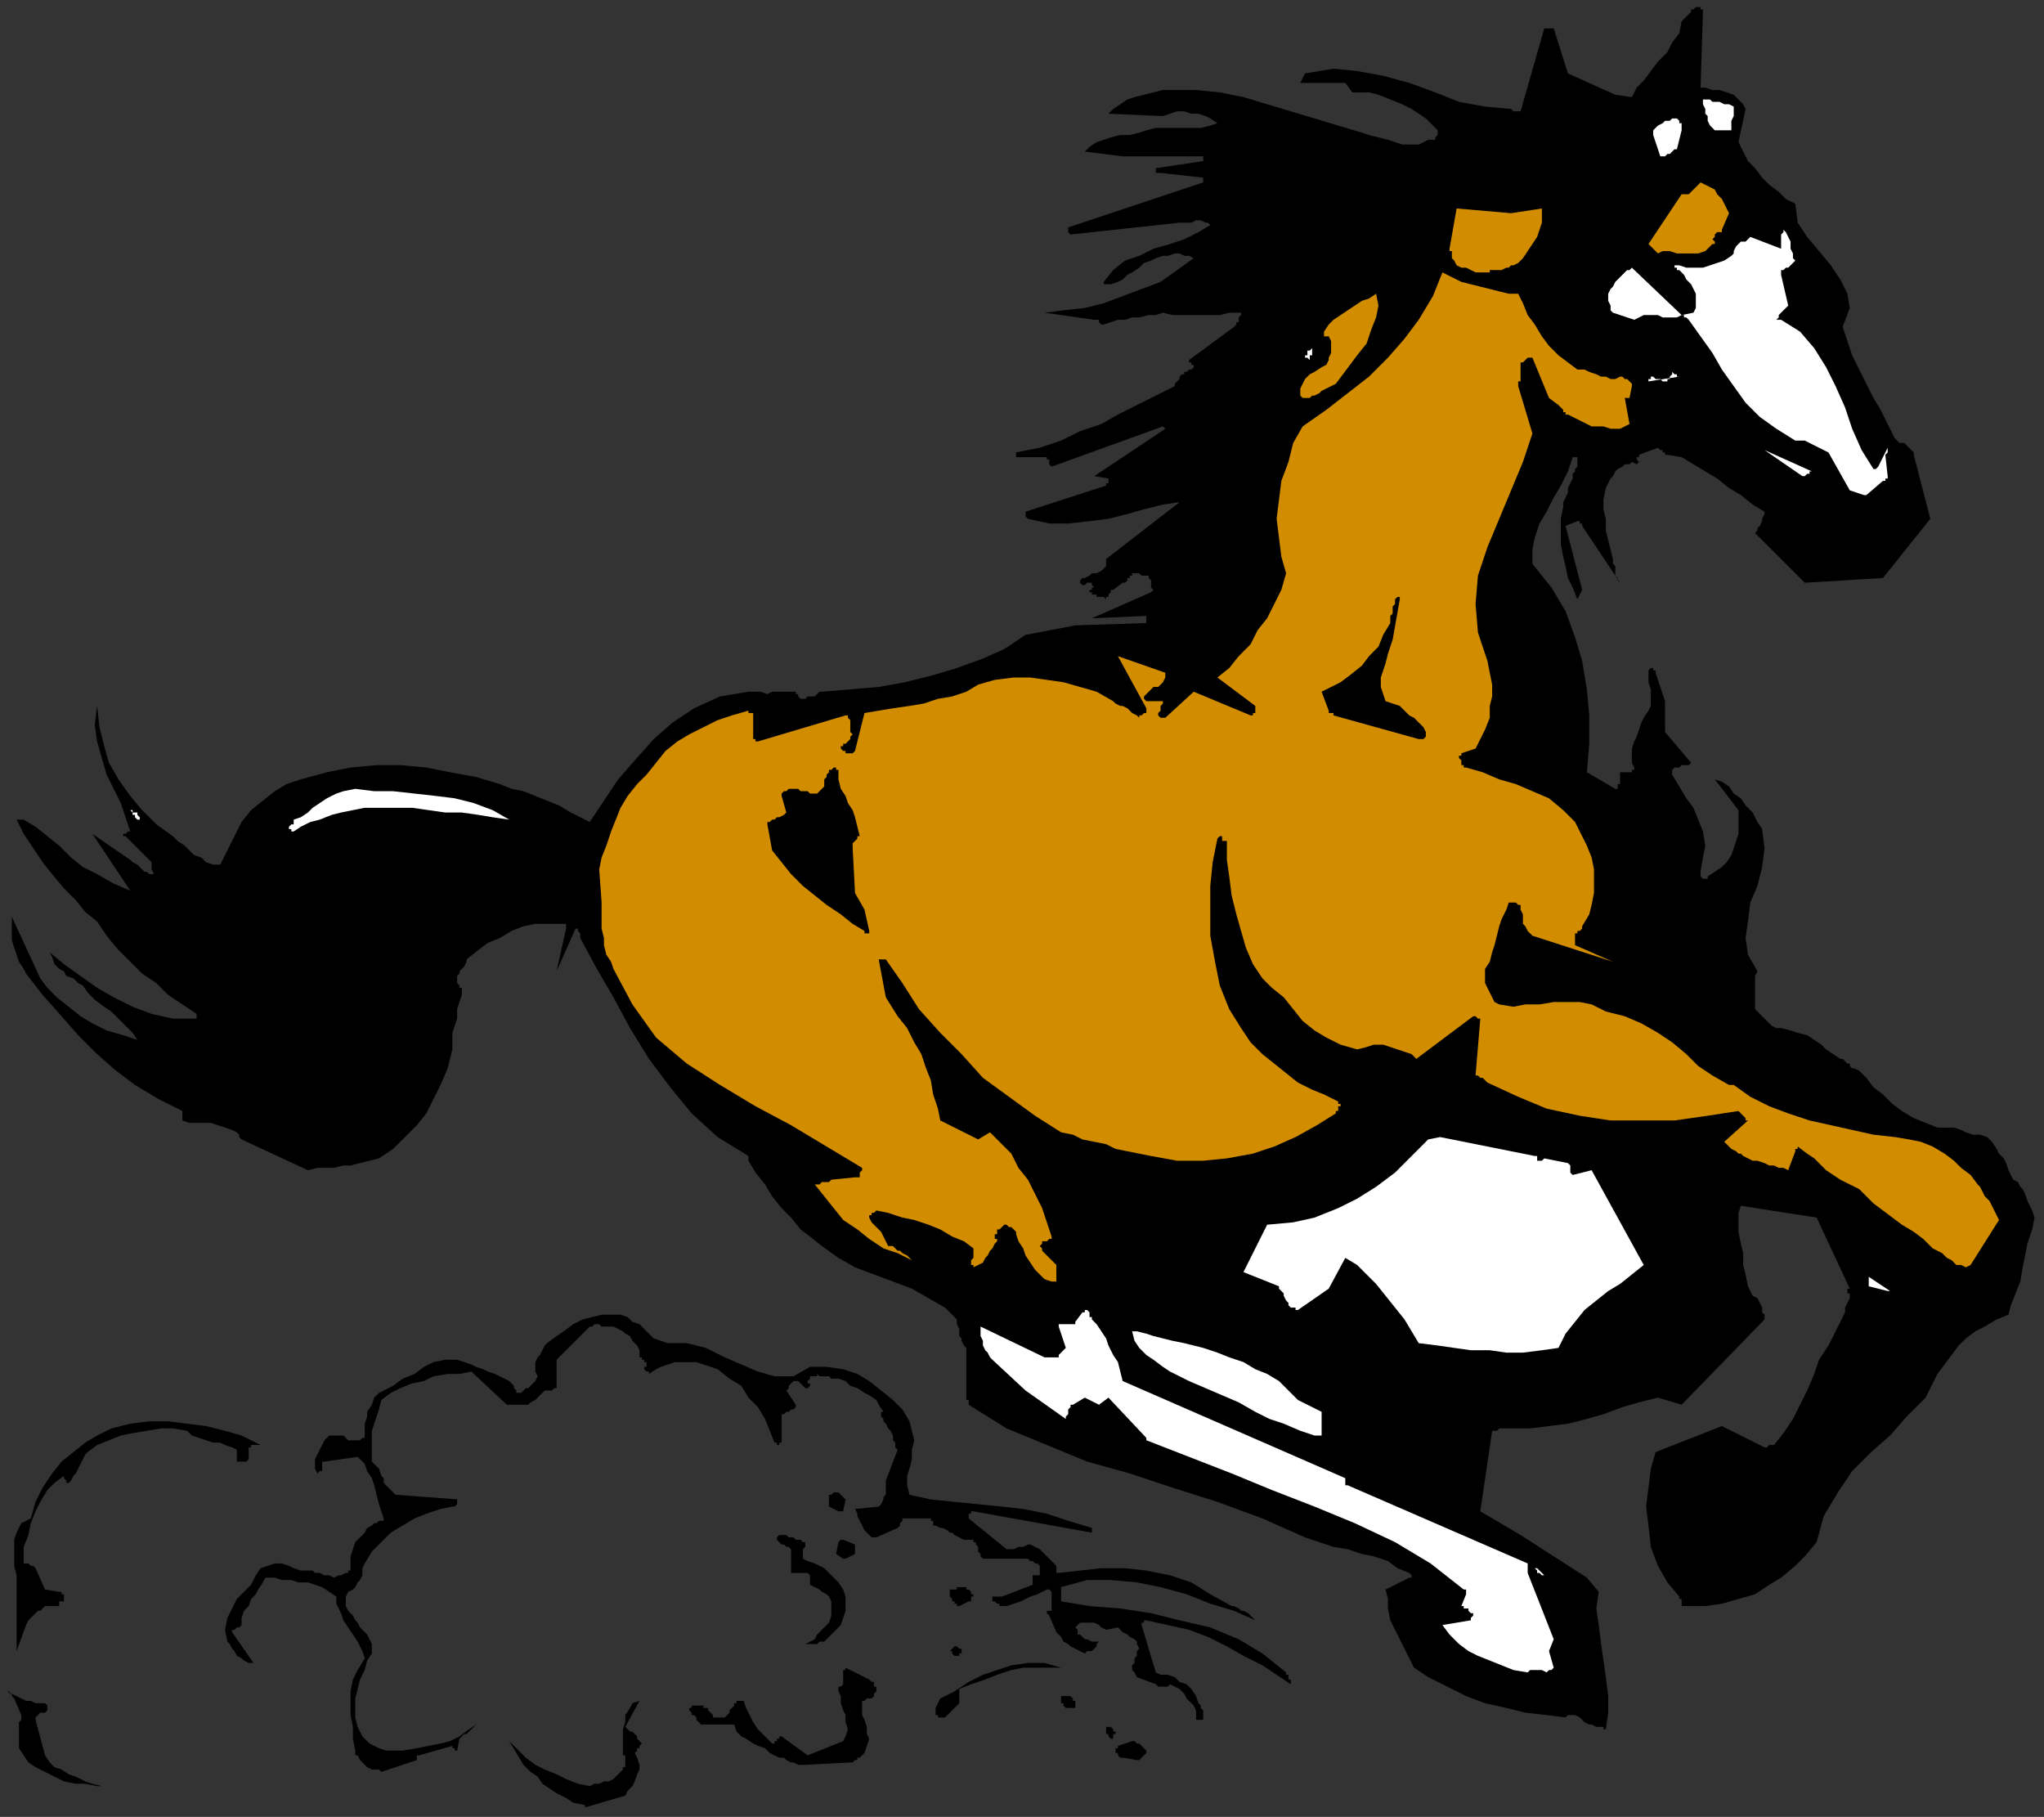
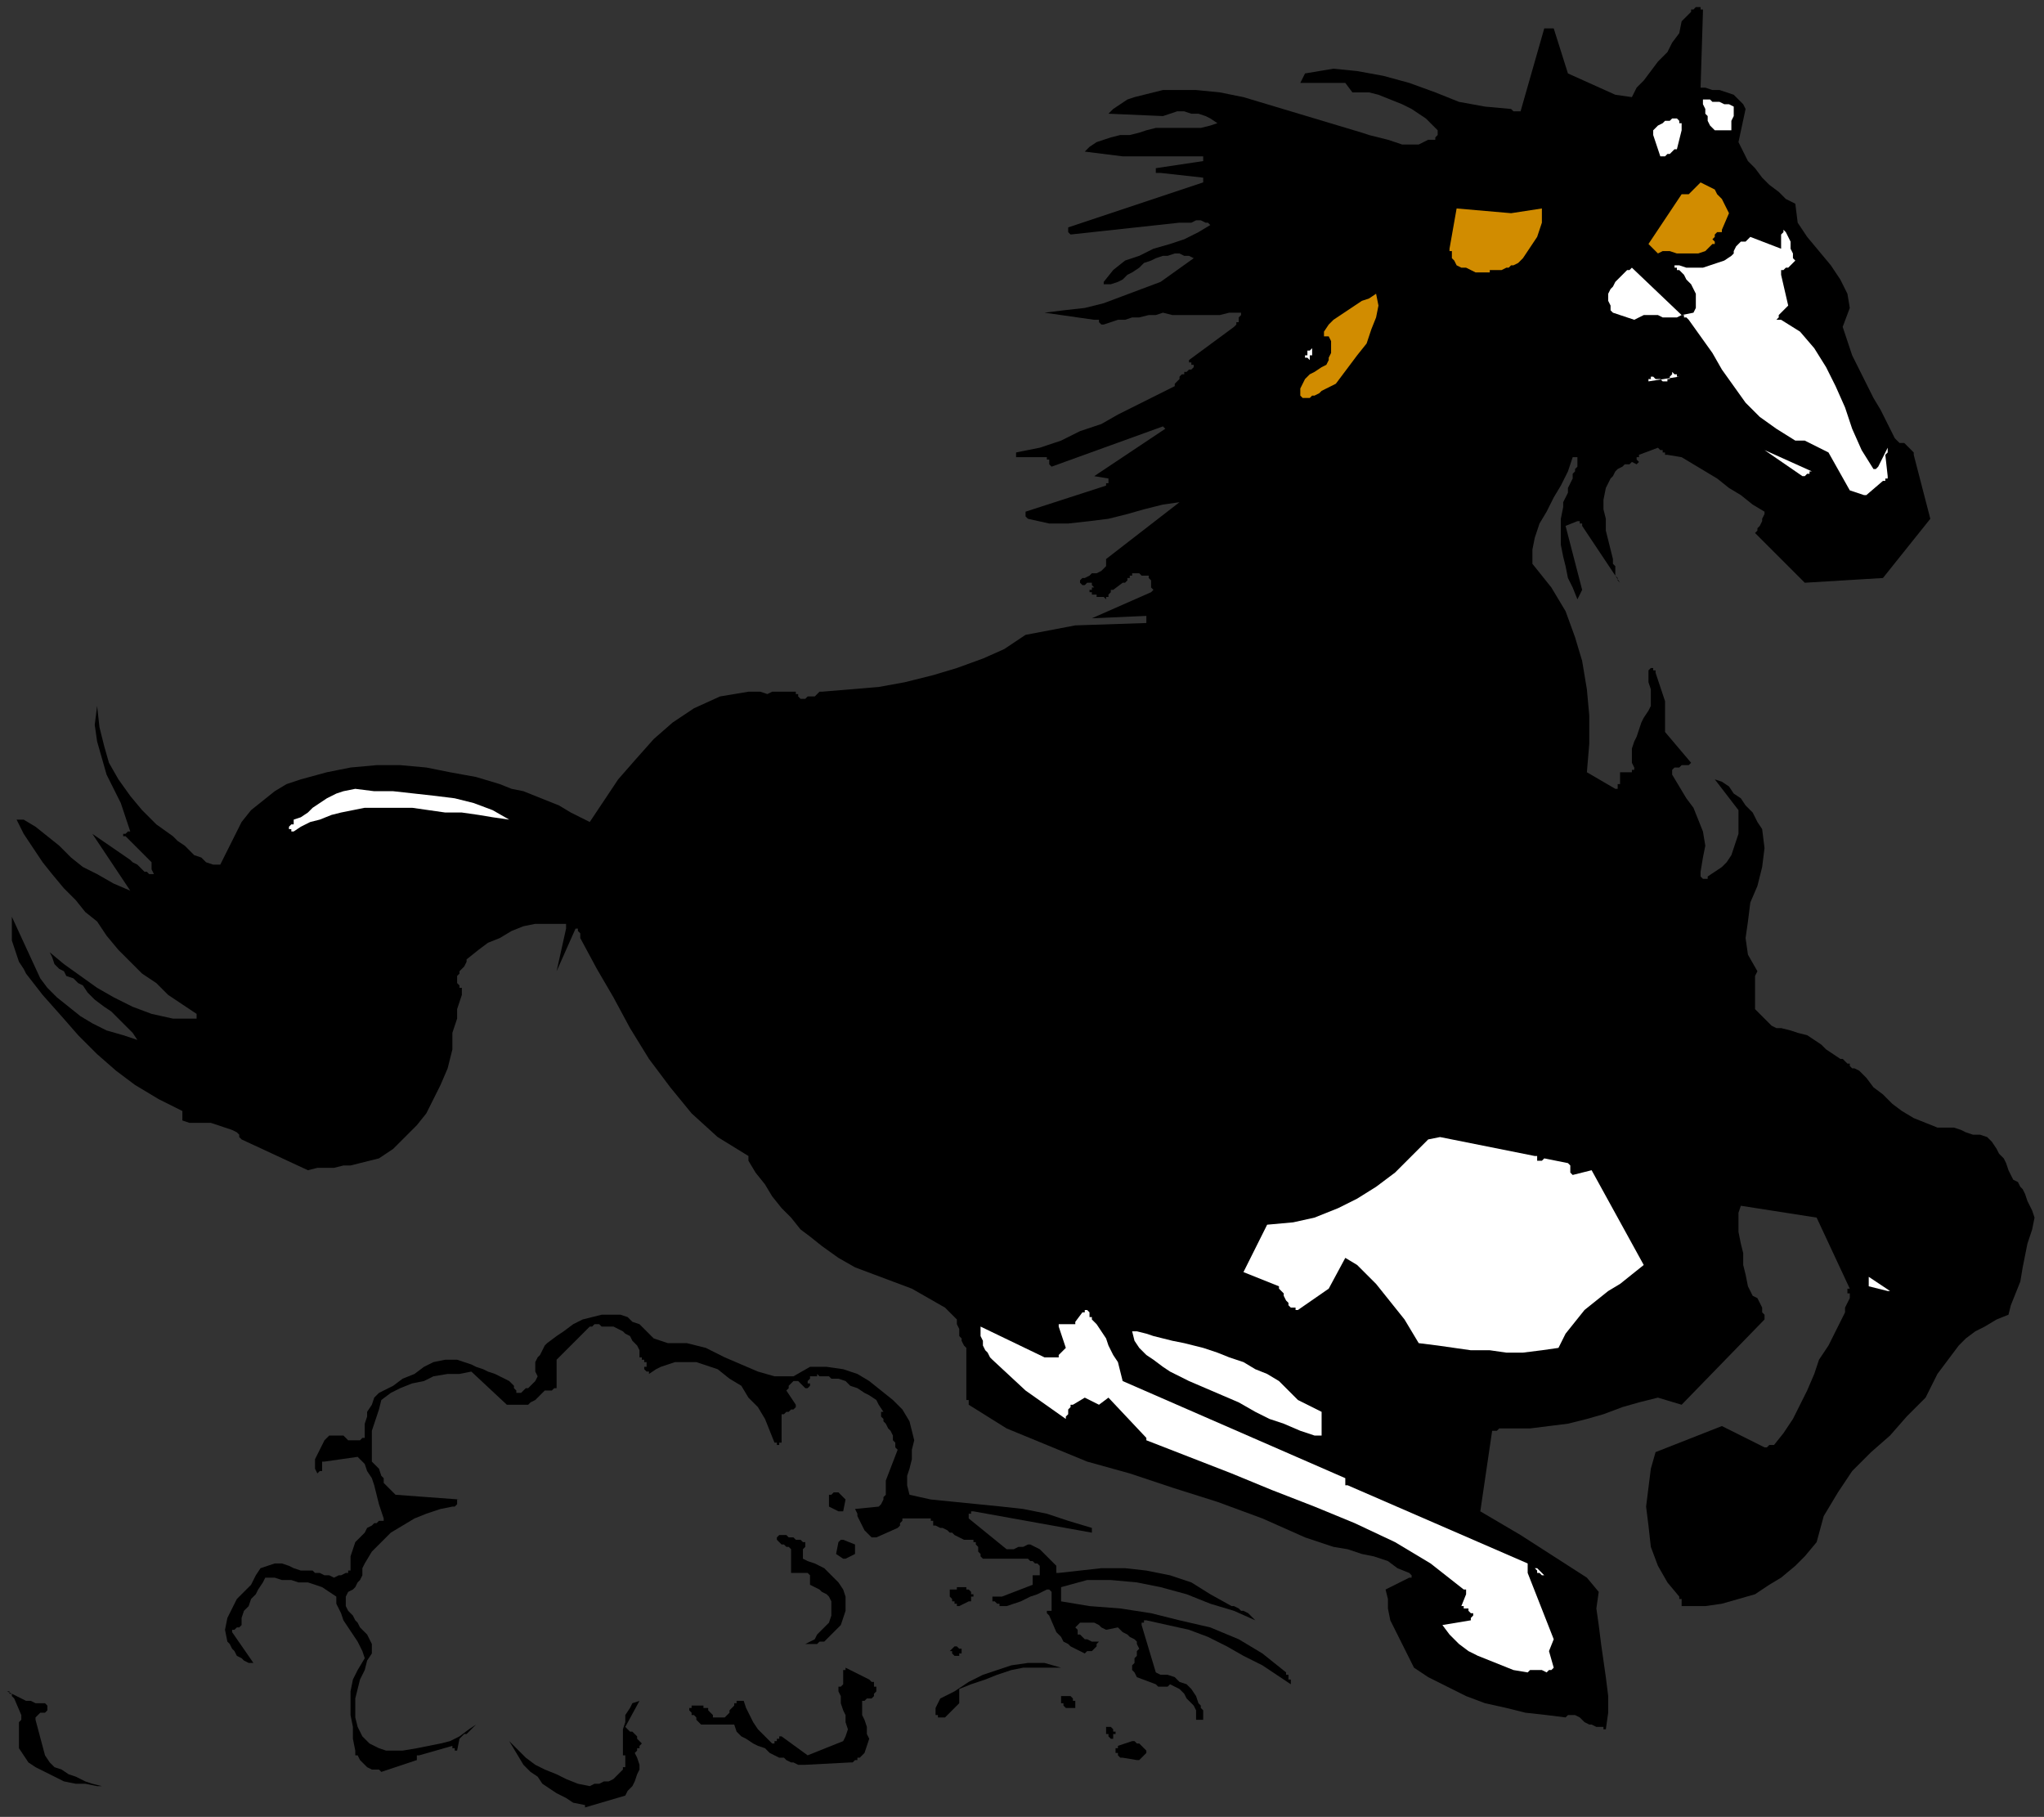
<svg xmlns="http://www.w3.org/2000/svg" xmlns:ns1="http://sodipodi.sourceforge.net/DTD/sodipodi-0.dtd" xmlns:ns2="http://www.inkscape.org/namespaces/inkscape" version="1.0" width="228.335mm" height="202.935mm" id="svg81" ns1:docname="HORSE008.WMF">
  <rect width="100%" height="100%" fill="#333333" stroke="none" />
  <ns1:namedview pagecolor="#ffffff" bordercolor="#666666" borderopacity="1" objecttolerance="10" gridtolerance="10" guidetolerance="10" ns2:pageopacity="0" ns2:pageshadow="2" ns2:window-width="640" ns2:window-height="480" id="namedview83" />
  <defs id="defs3">
    <pattern id="WMFhbasepattern" patternUnits="userSpaceOnUse" width="6" height="6" x="0" y="0" />
  </defs>
  <path style="fill:none;stroke:none;" d="  M 0,0   L 862,0   L 862,766   L 0,766   z " id="path5" />
  <path style="fill:#000000;fill-rule:evenodd;fill-opacity:1;stroke:none;" d="  M 41,754   L 36,753   L 32,753   L 27,752   L 23,750   L 19,748   L 15,746   L 12,744   L 10,741   L 8,738   L 8,736   L 8,734   L 8,732   L 8,730   L 8,727   L 9,726   L 9,724   L 6,717   L 5,716   L 5,716   L 5,716   L 5,716   L 5,715   L 4,715   L 4,714   L 3,714   L 5,715   L 7,716   L 9,717   L 11,718   L 13,718   L 15,719   L 17,719   L 19,719   L 20,720   L 20,721   L 20,722   L 19,723   L 17,723   L 16,724   L 15,725   L 15,726   L 19,741   L 21,744   L 23,746   L 26,747   L 29,749   L 32,750   L 36,752   L 39,753   L 43,754   L 43,754   L 42,754   L 42,754   L 42,754   L 42,754   L 41,754   L 41,754   L 41,754  z " id="path7" />
  <path style="fill:#000000;fill-rule:evenodd;fill-opacity:1;stroke:none;" d="  M 247,762   L 242,761   L 239,759   L 235,757   L 232,755   L 229,753   L 227,750   L 224,748   L 221,745   L 215,735   L 219,739   L 222,742   L 226,745   L 230,747   L 235,749   L 239,751   L 244,753   L 249,754   L 251,753   L 253,753   L 255,752   L 257,752   L 259,751   L 260,750   L 262,748   L 263,747   L 263,746   L 264,746   L 264,745   L 264,744   L 264,744   L 264,743   L 264,743   L 264,743   L 264,742   L 264,742   L 264,742   L 264,741   L 263,741   L 263,740   L 263,740   L 263,739   L 263,736   L 263,733   L 263,730   L 264,727   L 264,724   L 266,721   L 267,719   L 270,718   L 264,729   L 265,730   L 266,731   L 267,731   L 268,732   L 269,733   L 269,734   L 270,735   L 271,736   L 270,737   L 270,737   L 270,738   L 270,738   L 269,738   L 269,739   L 269,739   L 268,740   L 269,742   L 270,745   L 270,747   L 269,749   L 268,752   L 267,754   L 265,756   L 264,758   L 247,763   L 247,763   L 247,763   L 247,762   L 247,762  z " id="path9" />
  <path style="fill:#000000;fill-rule:evenodd;fill-opacity:1;stroke:none;" d="  M 161,748   L 160,747   L 158,747   L 157,747   L 155,746   L 154,745   L 153,744   L 152,743   L 151,741   L 151,741   L 150,741   L 150,740   L 150,740   L 150,740   L 150,739   L 150,739   L 150,739   L 149,734   L 149,729   L 148,724   L 148,719   L 148,714   L 149,709   L 151,705   L 154,700   L 153,697   L 151,693   L 149,690   L 147,687   L 145,684   L 144,681   L 142,677   L 142,674   L 139,672   L 136,670   L 133,669   L 130,668   L 126,668   L 123,667   L 119,667   L 116,666   L 115,666   L 115,666   L 114,666   L 113,666   L 113,666   L 112,666   L 112,666   L 112,666   L 111,668   L 109,671   L 108,673   L 106,675   L 105,678   L 103,680   L 102,683   L 102,686   L 101,687   L 101,687   L 100,687   L 99,688   L 99,688   L 98,688   L 98,689   L 98,689   L 107,702   L 105,702   L 103,701   L 102,700   L 100,699   L 99,697   L 98,696   L 97,694   L 96,693   L 95,688   L 96,683   L 98,679   L 100,675   L 103,672   L 106,669   L 108,665   L 110,662   L 113,661   L 116,660   L 119,660   L 122,661   L 124,662   L 127,663   L 130,663   L 132,663   L 133,664   L 135,664   L 137,665   L 139,665   L 141,666   L 143,665   L 144,665   L 146,664   L 147,664   L 147,663   L 148,663   L 148,663   L 148,662   L 148,662   L 148,662   L 148,662   L 148,659   L 148,657   L 149,654   L 150,651   L 152,649   L 154,647   L 155,645   L 157,644   L 158,643   L 159,643   L 160,642   L 160,642   L 161,642   L 161,642   L 162,642   L 162,641   L 161,638   L 160,635   L 159,631   L 158,627   L 157,624   L 155,621   L 154,618   L 151,615   L 137,617   L 136,617   L 136,617   L 136,618   L 136,619   L 136,620   L 136,621   L 135,621   L 134,622   L 133,620   L 133,618   L 133,616   L 134,614   L 135,612   L 136,610   L 137,608   L 138,607   L 139,606   L 141,606   L 142,606   L 143,606   L 145,606   L 146,607   L 147,608   L 148,608   L 148,608   L 148,608   L 149,608   L 149,608   L 150,608   L 150,608   L 151,608   L 151,608   L 151,608   L 151,608   L 152,608   L 152,608   L 152,608   L 153,607   L 154,607   L 154,604   L 154,601   L 155,598   L 155,596   L 157,593   L 158,590   L 160,588   L 162,587   L 166,585   L 170,582   L 175,580   L 179,577   L 183,575   L 188,574   L 193,574   L 199,576   L 201,577   L 204,578   L 206,579   L 209,580   L 211,581   L 213,582   L 215,583   L 217,585   L 217,585   L 217,586   L 217,586   L 217,586   L 218,587   L 218,587   L 218,588   L 219,588   L 220,588   L 221,587   L 222,586   L 223,586   L 224,585   L 225,584   L 226,583   L 227,581   L 226,579   L 226,578   L 226,575   L 227,573   L 228,572   L 229,570   L 230,568   L 231,567   L 235,564   L 238,562   L 242,559   L 246,557   L 250,556   L 254,555   L 258,555   L 262,555   L 265,556   L 267,558   L 270,559   L 272,561   L 274,563   L 276,565   L 279,566   L 282,567   L 290,567   L 298,569   L 306,573   L 313,576   L 320,579   L 327,581   L 335,581   L 342,577   L 349,577   L 356,578   L 362,580   L 367,583   L 372,587   L 377,591   L 381,595   L 384,600   L 385,604   L 386,608   L 385,612   L 385,616   L 384,620   L 383,623   L 383,627   L 384,631   L 393,633   L 403,634   L 413,635   L 423,636   L 432,637   L 442,639   L 451,642   L 461,645   L 461,645   L 461,645   L 461,646   L 461,646   L 461,646   L 461,646   L 461,647   L 461,647   L 411,638   L 411,638   L 411,638   L 410,638   L 410,639   L 410,639   L 409,639   L 409,640   L 409,641   L 425,654   L 427,654   L 428,654   L 430,653   L 432,653   L 434,652   L 435,652   L 437,653   L 439,654   L 446,661   L 446,661   L 446,662   L 446,662   L 446,663   L 446,663   L 446,663   L 446,664   L 447,664   L 456,663   L 465,662   L 475,662   L 484,663   L 494,665   L 503,668   L 511,673   L 520,678   L 521,678   L 523,679   L 524,680   L 525,680   L 527,681   L 528,682   L 529,683   L 530,684   L 521,680   L 511,677   L 501,673   L 490,670   L 480,668   L 469,667   L 459,667   L 448,670   L 448,670   L 448,671   L 448,672   L 448,672   L 448,673   L 448,674   L 448,675   L 448,676   L 460,678   L 473,679   L 486,681   L 498,684   L 511,687   L 523,692   L 533,698   L 543,706   L 543,707   L 544,707   L 544,708   L 544,709   L 545,709   L 545,710   L 545,710   L 545,711   L 539,707   L 533,703   L 525,699   L 518,695   L 510,691   L 502,688   L 493,686   L 484,684   L 484,684   L 484,684   L 484,684   L 483,684   L 483,685   L 483,685   L 482,685   L 482,686   L 488,706   L 490,707   L 493,707   L 496,708   L 498,710   L 501,711   L 503,713   L 505,716   L 506,719   L 507,720   L 507,721   L 508,722   L 508,723   L 508,723   L 508,724   L 508,725   L 508,726   L 507,726   L 507,726   L 506,726   L 506,726   L 506,726   L 506,726   L 505,726   L 505,725   L 505,725   L 505,725   L 505,725   L 505,724   L 505,724   L 505,724   L 505,724   L 505,724   L 505,722   L 504,720   L 503,719   L 501,717   L 500,715   L 498,713   L 496,712   L 494,711   L 494,711   L 493,712   L 492,712   L 491,712   L 490,712   L 490,712   L 489,712   L 488,711   L 480,708   L 479,706   L 478,705   L 478,703   L 479,702   L 479,700   L 480,699   L 480,697   L 481,696   L 480,694   L 480,693   L 479,692   L 477,691   L 476,690   L 474,689   L 473,688   L 472,687   L 467,688   L 465,687   L 464,686   L 462,685   L 461,685   L 459,685   L 458,685   L 456,685   L 454,687   L 455,688   L 455,689   L 455,690   L 456,690   L 457,691   L 458,692   L 459,692   L 461,693   L 461,693   L 462,693   L 462,693   L 463,693   L 463,693   L 463,693   L 464,693   L 464,693   L 463,694   L 463,695   L 462,696   L 462,696   L 461,697   L 460,697   L 459,697   L 458,698   L 456,697   L 454,696   L 452,695   L 451,694   L 449,693   L 448,691   L 447,690   L 446,689   L 443,682   L 442,681   L 442,681   L 442,680   L 442,680   L 443,680   L 443,680   L 444,680   L 444,680   L 444,678   L 444,677   L 444,676   L 444,675   L 444,674   L 444,673   L 444,673   L 444,672   L 444,672   L 444,672   L 444,672   L 444,672   L 443,671   L 443,671   L 442,671   L 442,671   L 440,672   L 438,673   L 435,674   L 433,675   L 431,676   L 428,677   L 425,678   L 422,678   L 422,677   L 421,677   L 420,676   L 420,676   L 420,676   L 419,676   L 419,675   L 419,675   L 419,674   L 420,674   L 420,674   L 421,674   L 421,674   L 422,674   L 422,674   L 423,674   L 436,669   L 436,669   L 436,668   L 436,668   L 436,667   L 436,667   L 436,666   L 436,666   L 436,665   L 436,665   L 436,665   L 437,665   L 438,665   L 438,665   L 439,665   L 439,665   L 439,664   L 439,663   L 439,662   L 439,661   L 438,660   L 437,660   L 436,659   L 435,659   L 434,658   L 415,658   L 414,657   L 414,656   L 413,655   L 413,654   L 413,653   L 412,652   L 412,651   L 411,651   L 411,650   L 411,650   L 410,650   L 409,650   L 409,650   L 408,650   L 407,650   L 407,650   L 405,649   L 403,648   L 402,647   L 401,647   L 400,646   L 398,645   L 397,645   L 395,644   L 395,644   L 395,644   L 395,644   L 394,644   L 394,644   L 394,643   L 394,643   L 394,642   L 394,642   L 393,642   L 393,641   L 392,641   L 392,641   L 392,641   L 391,641   L 391,641   L 381,641   L 381,641   L 381,642   L 381,642   L 380,643   L 380,643   L 380,644   L 379,645   L 379,645   L 370,649   L 368,649   L 366,647   L 365,646   L 364,644   L 363,642   L 362,640   L 362,639   L 361,637   L 371,636   L 372,635   L 373,633   L 373,632   L 374,631   L 374,629   L 374,628   L 374,626   L 374,625   L 379,612   L 378,611   L 378,609   L 377,608   L 377,606   L 376,604   L 375,603   L 374,601   L 373,600   L 373,599   L 373,599   L 372,598   L 372,598   L 372,597   L 372,597   L 372,596   L 373,596   L 371,593   L 370,591   L 367,589   L 365,588   L 362,586   L 359,585   L 357,583   L 354,582   L 352,582   L 351,582   L 350,581   L 349,581   L 348,581   L 347,581   L 346,581   L 345,580   L 345,581   L 344,581   L 343,581   L 343,581   L 342,581   L 342,582   L 342,582   L 341,583   L 341,583   L 341,583   L 341,583   L 341,584   L 341,584   L 342,584   L 342,585   L 342,585   L 341,586   L 341,586   L 340,586   L 339,585   L 339,585   L 338,584   L 337,583   L 336,583   L 336,583   L 335,583   L 335,583   L 334,584   L 334,584   L 333,585   L 333,586   L 332,587   L 336,593   L 336,594   L 335,595   L 335,595   L 334,595   L 333,596   L 332,596   L 331,597   L 330,597   L 330,609   L 330,609   L 329,609   L 329,610   L 329,610   L 328,610   L 328,609   L 328,609   L 327,609   L 325,604   L 323,599   L 320,594   L 316,590   L 313,585   L 308,582   L 303,578   L 297,576   L 294,575   L 291,575   L 288,575   L 285,575   L 282,576   L 279,577   L 277,578   L 274,580   L 274,580   L 274,580   L 274,580   L 274,579   L 273,579   L 273,579   L 273,579   L 273,579   L 273,579   L 272,578   L 272,578   L 272,577   L 273,577   L 273,576   L 273,576   L 273,575   L 273,575   L 272,575   L 272,574   L 272,574   L 271,574   L 271,573   L 270,573   L 270,573   L 270,573   L 270,572   L 270,572   L 270,572   L 270,571   L 270,571   L 270,570   L 270,570   L 269,568   L 268,567   L 267,566   L 266,564   L 264,563   L 263,562   L 261,561   L 259,560   L 257,560   L 256,560   L 255,560   L 254,560   L 253,559   L 251,559   L 250,560   L 249,560   L 235,574   L 235,585   L 235,586   L 235,586   L 234,586   L 234,586   L 233,587   L 232,587   L 231,587   L 230,587   L 227,590   L 226,591   L 224,592   L 223,593   L 221,593   L 219,593   L 218,593   L 216,593   L 214,593   L 199,579   L 194,580   L 189,580   L 183,581   L 179,583   L 174,584   L 169,586   L 165,588   L 161,591   L 160,595   L 159,598   L 158,601   L 157,604   L 157,608   L 157,611   L 157,614   L 157,617   L 159,619   L 160,620   L 161,623   L 162,624   L 162,626   L 164,628   L 165,629   L 167,631   L 194,633   L 193,633   L 193,634   L 193,635   L 193,635   L 193,635   L 192,636   L 192,636   L 191,636   L 186,637   L 180,639   L 175,641   L 170,644   L 165,647   L 161,651   L 157,655   L 154,660   L 153,662   L 153,664   L 153,665   L 152,667   L 151,668   L 150,670   L 149,671   L 147,672   L 146,674   L 146,675   L 146,677   L 146,678   L 147,680   L 148,681   L 149,682   L 150,684   L 151,685   L 152,687   L 154,689   L 155,690   L 156,692   L 157,694   L 157,696   L 157,698   L 155,701   L 154,705   L 152,709   L 151,713   L 150,717   L 150,721   L 150,725   L 151,729   L 152,731   L 153,733   L 155,735   L 156,736   L 158,737   L 160,738   L 163,739   L 165,739   L 170,739   L 176,738   L 181,737   L 186,736   L 190,735   L 194,733   L 198,730   L 201,728   L 201,728   L 200,729   L 199,730   L 198,731   L 197,732   L 196,732   L 195,733   L 194,734   L 193,739   L 192,739   L 192,739   L 192,738   L 191,738   L 191,738   L 191,737   L 191,737   L 191,737   L 177,741   L 177,741   L 176,741   L 176,741   L 176,742   L 176,742   L 176,742   L 176,743   L 176,743   L 161,748  z " id="path11" />
  <path style="fill:#000000;fill-rule:evenodd;fill-opacity:1;stroke:none;" d="  M 340,745   L 338,745   L 337,745   L 335,744   L 334,744   L 332,743   L 331,742   L 329,742   L 327,741   L 325,740   L 323,738   L 320,737   L 318,736   L 315,734   L 313,733   L 311,731   L 310,728   L 296,728   L 295,727   L 294,726   L 294,725   L 293,724   L 292,724   L 292,723   L 291,722   L 291,721   L 291,721   L 292,721   L 292,720   L 293,720   L 293,720   L 294,720   L 294,720   L 294,720   L 295,720   L 295,720   L 296,720   L 296,720   L 296,720   L 297,720   L 297,720   L 297,721   L 298,721   L 299,721   L 299,722   L 300,723   L 300,723   L 301,724   L 301,725   L 302,725   L 303,725   L 305,725   L 306,725   L 307,724   L 308,723   L 308,722   L 309,721   L 310,720   L 310,720   L 310,720   L 310,719   L 310,719   L 310,719   L 311,719   L 311,718   L 312,718   L 312,718   L 312,718   L 313,718   L 313,718   L 314,718   L 314,718   L 314,718   L 315,721   L 316,723   L 317,725   L 318,727   L 320,730   L 322,732   L 324,734   L 326,736   L 327,736   L 327,735   L 328,735   L 328,735   L 328,734   L 329,734   L 329,733   L 330,733   L 341,741   L 356,735   L 357,733   L 358,730   L 357,727   L 357,724   L 356,722   L 355,719   L 355,716   L 354,714   L 354,713   L 354,713   L 354,712   L 354,712   L 355,712   L 355,712   L 356,711   L 356,711   L 356,710   L 356,710   L 356,710   L 356,709   L 356,709   L 356,709   L 356,708   L 356,708   L 356,707   L 356,707   L 356,706   L 356,706   L 356,705   L 357,705   L 357,705   L 357,704   L 367,709   L 367,709   L 368,710   L 369,710   L 369,711   L 369,712   L 370,712   L 370,713   L 370,714   L 369,715   L 369,716   L 368,717   L 367,717   L 366,717   L 365,718   L 364,718   L 364,719   L 364,721   L 364,724   L 365,726   L 366,729   L 366,732   L 367,734   L 366,737   L 365,740   L 365,740   L 364,741   L 363,742   L 362,742   L 362,743   L 361,743   L 360,744   L 359,744   L 340,745  z " id="path13" />
-   <path style="fill:#000000;fill-rule:evenodd;fill-opacity:1;stroke:none;" d="  M 7,696   L 7,668   L 7,665   L 6,661   L 6,657   L 6,654   L 6,650   L 7,647   L 9,643   L 13,641   L 15,634   L 18,628   L 22,622   L 26,617   L 31,613   L 36,609   L 41,606   L 47,603   L 55,601   L 63,600   L 71,600   L 79,601   L 87,602   L 95,604   L 102,606   L 110,610   L 109,610   L 109,610   L 108,610   L 107,610   L 107,610   L 106,610   L 106,610   L 106,611   L 105,611   L 105,611   L 105,612   L 105,613   L 105,614   L 105,615   L 105,616   L 104,617   L 104,617   L 103,617   L 103,617   L 102,617   L 102,617   L 101,617   L 101,617   L 100,617   L 100,616   L 100,615   L 100,615   L 100,614   L 100,613   L 100,613   L 100,612   L 100,612   L 98,611   L 95,610   L 93,609   L 90,609   L 87,608   L 84,607   L 81,606   L 79,604   L 73,603   L 68,603   L 62,604   L 56,605   L 51,606   L 46,608   L 41,610   L 37,613   L 36,614   L 35,616   L 34,618   L 33,620   L 32,622   L 31,623   L 30,625   L 29,626   L 28,626   L 28,625   L 28,625   L 27,624   L 27,624   L 27,624   L 27,623   L 27,623   L 23,626   L 20,629   L 17,634   L 15,638   L 13,643   L 12,648   L 10,653   L 10,658   L 10,659   L 10,660   L 11,660   L 12,660   L 13,661   L 13,661   L 14,661   L 15,662   L 19,671   L 25,672   L 26,672   L 26,672   L 26,673   L 27,673   L 27,674   L 27,674   L 27,675   L 27,676   L 26,676   L 26,676   L 26,676   L 26,676   L 25,676   L 25,677   L 25,677   L 25,678   L 19,678   L 18,679   L 17,680   L 16,680   L 15,681   L 14,682   L 13,683   L 12,684   L 11,686   L 7,697   L 7,697   L 7,696   L 7,696   L 7,696  z " id="path15" />
  <path style="fill:#000000;fill-rule:evenodd;fill-opacity:1;stroke:none;" d="  M 480,743   L 474,742   L 473,742   L 473,742   L 472,741   L 472,741   L 472,741   L 472,740   L 471,740   L 471,739   L 471,739   L 471,739   L 471,738   L 471,738   L 472,738   L 472,737   L 472,737   L 472,737   L 478,735   L 479,735   L 480,736   L 481,736   L 481,736   L 482,737   L 483,738   L 484,739   L 484,740   L 481,743   L 480,743   L 480,743   L 480,743   L 480,743  z " id="path17" />
  <path style="fill:#000000;fill-rule:evenodd;fill-opacity:1;stroke:none;" d="  M 468,733   L 468,733   L 468,733   L 468,733   L 468,732   L 467,732   L 467,732   L 467,731   L 467,731   L 467,730   L 467,730   L 467,730   L 467,730   L 467,729   L 467,729   L 467,729   L 467,729   L 468,729   L 469,729   L 469,729   L 470,730   L 470,730   L 470,730   L 470,731   L 471,731   L 471,732   L 470,732   L 470,733   L 470,733   L 470,734   L 469,734   L 469,734   L 468,733  z " id="path19" />
  <path style="fill:#000000;fill-rule:evenodd;fill-opacity:1;stroke:none;" d="  M 397,725   L 397,725   L 397,725   L 397,725   L 397,725   L 396,725   L 396,724   L 396,724   L 395,724   L 395,723   L 395,723   L 395,722   L 395,721   L 397,717   L 403,714   L 409,710   L 415,707   L 421,705   L 427,703   L 434,702   L 441,702   L 448,704   L 443,704   L 438,704   L 432,704   L 427,705   L 421,707   L 416,709   L 410,711   L 405,713   L 405,719   L 399,725   L 399,725   L 399,725   L 399,725   L 398,725   L 398,725   L 397,725  z " id="path21" />
  <path style="fill:#000000;fill-rule:evenodd;fill-opacity:1;stroke:none;" d="  M 453,721   L 453,721   L 452,721   L 452,721   L 451,721   L 451,721   L 451,721   L 450,721   L 450,721   L 449,720   L 449,720   L 449,719   L 448,719   L 448,718   L 448,718   L 448,717   L 448,717   L 448,716   L 449,716   L 450,716   L 451,716   L 451,716   L 452,716   L 453,717   L 453,718   L 453,718   L 454,718   L 454,718   L 454,719   L 454,720   L 454,720   L 454,721   L 454,721   L 454,721   L 454,721   L 454,721   L 454,721   L 453,721   L 453,721   L 453,721   L 453,721  z " id="path23" />
  <path style="fill:#000000;fill-rule:evenodd;fill-opacity:1;stroke:none;" d="  M 340,694   L 342,693   L 344,692   L 345,690   L 347,688   L 348,687   L 350,685   L 351,682   L 351,680   L 351,678   L 351,676   L 350,674   L 349,673   L 347,672   L 346,671   L 344,670   L 342,669   L 342,669   L 342,668   L 342,668   L 342,667   L 342,667   L 342,666   L 342,666   L 342,665   L 341,664   L 340,664   L 339,664   L 339,664   L 338,664   L 337,664   L 337,664   L 336,664   L 335,664   L 335,664   L 334,664   L 334,664   L 334,664   L 334,664   L 334,663   L 334,663   L 334,654   L 333,653   L 332,653   L 331,652   L 330,652   L 329,651   L 329,651   L 328,650   L 328,649   L 329,648   L 331,648   L 332,648   L 333,649   L 335,649   L 336,650   L 338,650   L 339,651   L 340,651   L 340,652   L 340,653   L 339,654   L 339,655   L 339,656   L 339,657   L 339,658   L 341,659   L 344,660   L 346,661   L 348,662   L 350,664   L 352,666   L 354,668   L 356,671   L 357,674   L 357,677   L 357,680   L 356,683   L 355,686   L 353,688   L 351,690   L 349,692   L 348,693   L 346,693   L 345,694   L 344,694   L 343,694   L 341,694   L 340,694   L 340,694  z " id="path25" />
  <path style="fill:#000000;fill-rule:evenodd;fill-opacity:1;stroke:none;" d="  M 404,699   L 404,699   L 403,699   L 403,699   L 402,698   L 402,698   L 402,697   L 401,697   L 401,697   L 402,696   L 402,696   L 403,695   L 404,695   L 404,695   L 404,695   L 405,696   L 405,696   L 406,696   L 406,697   L 406,697   L 406,697   L 406,698   L 405,698   L 405,699   L 405,699   L 405,699   L 405,699   L 405,699   L 405,699   L 405,699   L 404,699  z " id="path27" />
  <path style="fill:#000000;fill-rule:evenodd;fill-opacity:1;stroke:none;" d="  M 676,729   L 674,729   L 672,728   L 671,728   L 669,727   L 668,726   L 667,725   L 665,724   L 664,724   L 663,724   L 663,724   L 663,724   L 662,724   L 662,724   L 662,724   L 661,725   L 661,725   L 653,724   L 644,723   L 636,721   L 627,719   L 619,716   L 611,712   L 603,708   L 597,704   L 595,700   L 593,696   L 591,692   L 589,688   L 587,684   L 586,679   L 586,675   L 585,671   L 595,666   L 595,666   L 596,666   L 596,666   L 596,665   L 596,665   L 596,665   L 596,665   L 595,664   L 590,662   L 586,659   L 580,657   L 575,656   L 569,654   L 563,653   L 557,651   L 551,649   L 533,641   L 514,634   L 495,628   L 477,622   L 459,617   L 442,610   L 425,603   L 409,593   L 409,592   L 409,592   L 409,591   L 409,591   L 408,591   L 408,591   L 408,591   L 408,590   L 408,588   L 408,585   L 408,583   L 408,580   L 408,578   L 408,575   L 408,572   L 408,569   L 407,568   L 406,566   L 406,565   L 405,564   L 405,562   L 405,561   L 404,559   L 404,557   L 399,552   L 392,548   L 385,544   L 377,541   L 369,538   L 361,535   L 354,531   L 347,526   L 342,522   L 338,519   L 334,514   L 330,510   L 326,505   L 323,500   L 319,495   L 316,490   L 316,490   L 316,490   L 316,490   L 316,489   L 316,489   L 316,489   L 316,488   L 316,488   L 303,480   L 292,470   L 283,459   L 274,447   L 266,434   L 259,421   L 252,409   L 245,396   L 245,396   L 245,395   L 245,394   L 245,394   L 244,393   L 244,393   L 244,392   L 243,392   L 235,410   L 239,392   L 239,392   L 239,391   L 239,391   L 239,391   L 239,391   L 239,390   L 238,390   L 238,390   L 232,390   L 226,390   L 221,391   L 216,393   L 211,396   L 206,398   L 202,401   L 197,405   L 197,406   L 196,408   L 195,409   L 194,410   L 194,411   L 193,412   L 193,413   L 193,413   L 193,414   L 193,414   L 193,415   L 193,415   L 194,416   L 194,416   L 194,417   L 195,417   L 195,420   L 194,423   L 193,426   L 193,430   L 192,433   L 191,436   L 191,440   L 191,443   L 189,451   L 186,458   L 183,464   L 180,470   L 176,475   L 171,480   L 166,485   L 160,489   L 156,490   L 152,491   L 148,492   L 145,492   L 141,493   L 137,493   L 134,493   L 130,494   L 102,481   L 102,481   L 102,481   L 101,480   L 101,480   L 101,479   L 101,479   L 100,478   L 100,478   L 98,477   L 95,476   L 92,475   L 89,474   L 86,474   L 83,474   L 80,474   L 77,473   L 77,473   L 77,472   L 77,472   L 77,471   L 77,471   L 77,470   L 77,470   L 77,469   L 67,464   L 57,458   L 49,452   L 41,445   L 33,437   L 26,429   L 18,420   L 11,411   L 10,409   L 8,406   L 7,403   L 6,400   L 5,397   L 5,393   L 5,390   L 5,387   L 17,413   L 20,417   L 24,421   L 29,425   L 34,429   L 39,432   L 45,435   L 52,437   L 58,439   L 56,436   L 53,433   L 50,430   L 47,427   L 44,425   L 40,422   L 37,419   L 35,416   L 33,415   L 31,413   L 28,412   L 27,410   L 25,409   L 23,407   L 22,404   L 21,402   L 27,407   L 34,412   L 41,417   L 48,421   L 56,425   L 64,428   L 73,430   L 82,430   L 82,430   L 83,430   L 83,430   L 83,430   L 83,429   L 83,429   L 83,428   L 83,428   L 77,424   L 71,420   L 66,415   L 60,411   L 55,406   L 50,401   L 45,395   L 41,389   L 36,385   L 32,380   L 27,375   L 22,369   L 18,364   L 14,358   L 10,352   L 7,346   L 8,346   L 8,346   L 9,346   L 9,346   L 9,346   L 9,346   L 10,346   L 10,346   L 15,349   L 20,353   L 25,357   L 30,362   L 35,366   L 41,369   L 48,373   L 55,376   L 39,352   L 55,363   L 56,364   L 58,365   L 59,366   L 60,367   L 61,368   L 62,368   L 63,369   L 65,369   L 64,367   L 64,364   L 62,362   L 61,361   L 59,359   L 57,357   L 55,355   L 53,353   L 52,353   L 52,353   L 52,352   L 52,352   L 53,352   L 53,352   L 54,351   L 55,351   L 53,345   L 51,339   L 48,333   L 45,327   L 43,320   L 41,313   L 40,306   L 41,298   L 42,307   L 44,315   L 46,322   L 50,329   L 55,336   L 60,342   L 66,348   L 73,353   L 75,355   L 78,357   L 80,359   L 82,361   L 85,362   L 87,364   L 90,365   L 93,365   L 96,359   L 99,353   L 102,347   L 106,342   L 111,338   L 116,334   L 121,331   L 127,329   L 138,326   L 148,324   L 159,323   L 169,323   L 180,324   L 190,326   L 201,328   L 211,331   L 216,333   L 221,334   L 226,336   L 231,338   L 236,340   L 241,343   L 245,345   L 249,347   L 255,338   L 261,329   L 268,321   L 276,312   L 284,305   L 293,299   L 304,294   L 316,292   L 319,292   L 321,292   L 324,293   L 326,292   L 329,292   L 331,292   L 334,292   L 336,292   L 336,292   L 336,293   L 336,293   L 336,293   L 336,293   L 337,293   L 337,293   L 337,294   L 338,295   L 340,295   L 341,294   L 342,294   L 344,294   L 345,293   L 346,292   L 347,292   L 359,291   L 371,290   L 382,288   L 394,285   L 404,282   L 415,278   L 424,274   L 433,268   L 454,264   L 484,263   L 484,262   L 484,262   L 484,262   L 484,261   L 484,261   L 484,261   L 484,261   L 484,260   L 461,261   L 486,250   L 486,250   L 487,249   L 487,249   L 487,249   L 486,248   L 486,248   L 486,247   L 486,246   L 486,246   L 486,246   L 486,246   L 486,246   L 486,246   L 486,245   L 485,244   L 485,243   L 484,243   L 482,243   L 481,242   L 480,242   L 478,242   L 478,243   L 478,243   L 477,243   L 477,244   L 476,244   L 476,245   L 475,246   L 474,246   L 470,249   L 469,249   L 469,250   L 469,250   L 468,251   L 468,251   L 468,252   L 467,252   L 467,253   L 466,252   L 465,252   L 464,252   L 463,252   L 463,251   L 462,251   L 461,251   L 461,250   L 460,250   L 460,249   L 460,249   L 461,249   L 461,249   L 461,248   L 462,248   L 462,248   L 461,247   L 461,246   L 460,246   L 459,246   L 458,247   L 458,247   L 457,247   L 456,246   L 456,245   L 457,244   L 458,244   L 460,243   L 461,242   L 463,242   L 465,241   L 467,239   L 467,239   L 467,238   L 467,238   L 467,238   L 467,237   L 467,237   L 467,236   L 467,236   L 498,212   L 491,213   L 483,215   L 476,217   L 468,219   L 460,220   L 451,221   L 443,221   L 434,219   L 434,219   L 434,219   L 434,219   L 433,218   L 433,218   L 433,217   L 433,216   L 433,216   L 467,205   L 467,205   L 467,205   L 467,204   L 468,204   L 468,204   L 468,203   L 468,203   L 468,202   L 462,201   L 492,181   L 492,181   L 492,181   L 492,181   L 492,181   L 491,180   L 491,180   L 491,180   L 491,180   L 444,197   L 444,197   L 444,197   L 443,196   L 443,195   L 443,195   L 443,194   L 442,194   L 442,193   L 429,193   L 429,193   L 429,193   L 429,193   L 429,192   L 429,192   L 429,191   L 429,191   L 439,189   L 448,186   L 456,182   L 465,179   L 472,175   L 480,171   L 488,167   L 496,163   L 496,162   L 496,162   L 497,161   L 497,161   L 497,161   L 498,160   L 498,160   L 498,159   L 498,159   L 499,158   L 500,158   L 500,157   L 501,157   L 502,156   L 503,156   L 504,155   L 504,154   L 503,154   L 503,154   L 503,153   L 503,153   L 502,153   L 502,152   L 502,152   L 521,138   L 522,137   L 522,137   L 522,136   L 523,136   L 523,135   L 523,134   L 524,133   L 524,132   L 519,132   L 515,133   L 511,133   L 507,133   L 503,133   L 499,133   L 495,133   L 491,132   L 488,133   L 485,133   L 481,134   L 478,134   L 475,135   L 472,135   L 469,136   L 466,137   L 465,137   L 465,137   L 465,137   L 464,136   L 464,136   L 464,135   L 463,135   L 462,135   L 441,132   L 449,131   L 458,130   L 466,128   L 474,125   L 482,122   L 490,119   L 497,114   L 504,109   L 502,108   L 500,108   L 498,107   L 496,107   L 493,108   L 491,108   L 488,109   L 486,110   L 483,111   L 481,113   L 478,115   L 476,116   L 474,118   L 472,119   L 469,120   L 467,120   L 467,120   L 467,120   L 466,120   L 466,119   L 466,119   L 466,119   L 466,119   L 466,119   L 470,114   L 475,110   L 481,108   L 487,105   L 494,103   L 500,101   L 506,98   L 511,95   L 510,94   L 509,94   L 507,93   L 505,93   L 503,94   L 502,94   L 500,94   L 498,94   L 452,99   L 452,99   L 451,98   L 451,98   L 451,98   L 451,98   L 451,97   L 451,97   L 451,96   L 508,77   L 508,77   L 508,76   L 508,76   L 508,76   L 508,76   L 508,75   L 508,75   L 508,75   L 490,73   L 489,73   L 489,73   L 489,73   L 488,73   L 488,72   L 488,72   L 488,71   L 488,71   L 508,68   L 508,68   L 508,68   L 508,68   L 508,68   L 508,67   L 508,67   L 508,67   L 508,66   L 474,66   L 458,64   L 460,62   L 463,60   L 466,59   L 469,58   L 473,57   L 477,57   L 481,56   L 484,55   L 488,54   L 492,54   L 496,54   L 500,54   L 504,54   L 507,54   L 511,53   L 514,52   L 511,50   L 509,49   L 506,48   L 503,48   L 500,47   L 497,47   L 494,48   L 491,49   L 468,48   L 470,46   L 473,44   L 476,42   L 479,41   L 483,40   L 487,39   L 491,38   L 494,38   L 505,38   L 515,39   L 525,41   L 535,44   L 545,47   L 555,50   L 565,53   L 575,56   L 578,57   L 582,58   L 586,59   L 589,60   L 592,61   L 596,61   L 599,61   L 603,59   L 604,59   L 605,59   L 605,59   L 606,59   L 606,58   L 607,57   L 607,56   L 607,55   L 605,53   L 602,50   L 599,48   L 596,46   L 592,44   L 587,42   L 582,40   L 578,39   L 577,39   L 576,39   L 575,39   L 575,39   L 574,39   L 573,39   L 572,39   L 571,39   L 568,35   L 549,35   L 551,31   L 563,29   L 573,30   L 584,32   L 595,35   L 606,39   L 616,43   L 627,45   L 638,46   L 638,46   L 639,47   L 639,47   L 640,47   L 640,47   L 641,47   L 642,47   L 642,47   L 652,12   L 653,12   L 653,12   L 654,12   L 654,12   L 655,12   L 655,12   L 656,12   L 656,12   L 662,31   L 682,40   L 689,41   L 691,37   L 694,34   L 697,30   L 700,26   L 704,22   L 706,18   L 709,14   L 710,9   L 711,8   L 712,7   L 713,6   L 714,5   L 714,4   L 715,4   L 716,3   L 718,3   L 718,3   L 718,3   L 718,3   L 718,4   L 719,4   L 719,5   L 718,37   L 720,37   L 723,38   L 726,38   L 729,39   L 732,40   L 734,42   L 736,44   L 737,46   L 734,60   L 736,64   L 738,68   L 741,71   L 744,75   L 747,78   L 751,81   L 754,84   L 758,86   L 759,94   L 763,100   L 768,106   L 773,112   L 777,118   L 780,124   L 781,130   L 778,138   L 780,144   L 782,150   L 785,156   L 788,162   L 791,168   L 794,173   L 797,179   L 800,185   L 801,186   L 802,187   L 804,187   L 805,188   L 806,189   L 807,190   L 808,191   L 808,192   L 815,219   L 795,244   L 762,246   L 742,226   L 741,225   L 742,224   L 742,223   L 743,222   L 744,220   L 744,219   L 745,217   L 745,216   L 740,213   L 735,209   L 730,206   L 725,202   L 720,199   L 715,196   L 710,193   L 704,192   L 703,192   L 703,191   L 703,191   L 703,191   L 702,191   L 702,190   L 701,190   L 700,189   L 692,192   L 692,193   L 691,193   L 691,193   L 691,194   L 691,194   L 692,195   L 692,195   L 691,196   L 689,195   L 688,196   L 686,196   L 685,197   L 683,198   L 682,199   L 681,201   L 680,202   L 678,206   L 677,211   L 677,215   L 678,219   L 678,224   L 679,228   L 680,232   L 681,236   L 681,238   L 682,239   L 682,241   L 682,242   L 682,243   L 683,244   L 683,245   L 684,246   L 668,222   L 668,222   L 668,222   L 668,222   L 668,221   L 667,221   L 667,221   L 667,220   L 666,220   L 661,222   L 668,249   L 666,253   L 664,248   L 662,244   L 661,239   L 660,235   L 659,230   L 659,225   L 659,219   L 660,214   L 660,212   L 661,210   L 662,208   L 662,206   L 663,204   L 664,202   L 664,200   L 665,199   L 665,198   L 665,198   L 666,197   L 666,197   L 666,197   L 666,196   L 666,196   L 666,196   L 666,195   L 666,195   L 666,195   L 666,194   L 666,194   L 666,194   L 666,194   L 666,193   L 666,193   L 665,193   L 665,193   L 665,193   L 664,193   L 664,193   L 664,193   L 664,193   L 662,199   L 659,205   L 656,210   L 653,216   L 650,221   L 648,227   L 647,232   L 647,238   L 655,248   L 661,258   L 665,269   L 668,279   L 670,291   L 671,302   L 671,314   L 670,326   L 682,333   L 683,333   L 683,332   L 683,331   L 684,331   L 684,330   L 684,329   L 684,328   L 684,327   L 684,327   L 684,326   L 685,326   L 685,326   L 686,326   L 687,326   L 688,326   L 688,326   L 689,326   L 689,326   L 689,325   L 689,325   L 690,325   L 690,325   L 690,324   L 690,324   L 689,322   L 689,319   L 689,316   L 690,313   L 691,311   L 692,308   L 693,305   L 694,303   L 696,300   L 697,298   L 697,295   L 697,293   L 697,291   L 696,288   L 696,286   L 696,283   L 696,283   L 697,282   L 697,282   L 698,282   L 698,283   L 699,283   L 699,284   L 699,284   L 700,287   L 701,290   L 702,293   L 703,296   L 703,299   L 703,302   L 703,306   L 703,309   L 714,322   L 713,323   L 712,323   L 711,323   L 710,323   L 709,324   L 708,324   L 707,324   L 706,325   L 706,325   L 706,325   L 706,326   L 706,326   L 706,326   L 706,327   L 706,327   L 706,327   L 709,332   L 712,337   L 715,341   L 717,346   L 719,351   L 720,357   L 719,362   L 718,368   L 718,369   L 718,370   L 718,370   L 719,371   L 720,371   L 720,371   L 721,371   L 721,370   L 724,368   L 727,366   L 729,364   L 731,361   L 732,358   L 733,355   L 734,352   L 734,349   L 734,348   L 734,347   L 734,346   L 734,345   L 734,344   L 734,343   L 734,343   L 734,342   L 724,329   L 727,330   L 730,332   L 732,335   L 735,337   L 737,340   L 740,343   L 742,347   L 744,350   L 745,358   L 744,366   L 742,374   L 739,381   L 738,389   L 737,396   L 738,403   L 742,410   L 741,412   L 741,414   L 741,416   L 741,418   L 741,420   L 741,422   L 741,424   L 741,426   L 742,427   L 743,428   L 744,429   L 746,431   L 747,432   L 748,433   L 750,434   L 752,434   L 756,435   L 759,436   L 763,437   L 766,439   L 769,441   L 771,443   L 774,445   L 777,447   L 778,447   L 779,448   L 780,449   L 781,449   L 781,450   L 782,451   L 783,451   L 785,452   L 788,455   L 791,459   L 795,462   L 799,466   L 803,469   L 808,472   L 813,474   L 818,476   L 821,476   L 823,476   L 825,476   L 828,477   L 830,478   L 833,479   L 836,479   L 839,480   L 841,482   L 843,485   L 844,487   L 846,489   L 847,491   L 848,494   L 849,496   L 850,498   L 852,499   L 853,501   L 854,502   L 855,504   L 856,507   L 857,509   L 858,511   L 859,514   L 858,519   L 856,525   L 855,530   L 854,535   L 853,541   L 851,546   L 849,551   L 848,555   L 843,557   L 838,560   L 834,562   L 830,565   L 827,568   L 824,572   L 821,576   L 818,580   L 813,590   L 805,598   L 798,606   L 790,613   L 782,621   L 776,630   L 770,640   L 767,651   L 762,657   L 758,661   L 752,666   L 747,669   L 741,673   L 734,675   L 727,677   L 720,678   L 719,678   L 718,678   L 716,678   L 715,678   L 714,678   L 713,678   L 711,678   L 710,678   L 710,678   L 710,678   L 710,677   L 710,677   L 710,676   L 710,675   L 709,675   L 709,674   L 704,668   L 700,661   L 697,653   L 696,644   L 695,636   L 696,628   L 697,620   L 699,613   L 727,602   L 745,611   L 745,611   L 745,611   L 746,611   L 747,610   L 747,610   L 748,610   L 749,610   L 749,610   L 753,605   L 757,599   L 760,593   L 763,587   L 766,580   L 768,574   L 772,568   L 775,562   L 776,560   L 777,558   L 778,556   L 779,554   L 779,552   L 780,550   L 781,548   L 781,546   L 780,546   L 780,545   L 780,545   L 780,545   L 780,545   L 780,544   L 780,544   L 781,544   L 767,514   L 735,509   L 734,512   L 734,516   L 734,520   L 735,525   L 736,529   L 736,534   L 737,538   L 738,543   L 739,545   L 740,547   L 742,548   L 743,550   L 744,552   L 744,554   L 745,555   L 745,557   L 710,593   L 700,590   L 692,592   L 685,594   L 677,597   L 670,599   L 662,601   L 654,602   L 646,603   L 637,603   L 636,603   L 635,603   L 634,603   L 633,603   L 632,604   L 632,604   L 631,604   L 630,604   L 625,638   L 642,648   L 670,666   L 675,672   L 674,679   L 675,686   L 676,694   L 677,701   L 678,708   L 679,716   L 679,723   L 678,730   L 678,730   L 677,730   L 677,730   L 677,729   L 677,729   L 676,729   L 676,729   L 676,729  z " id="path29" />
  <path style="fill:#000000;fill-rule:evenodd;fill-opacity:1;stroke:none;" d="  M 404,678   L 404,677   L 403,677   L 403,676   L 402,676   L 402,675   L 402,675   L 401,674   L 401,674   L 401,674   L 401,673   L 401,673   L 401,673   L 401,672   L 401,672   L 401,672   L 401,671   L 402,671   L 402,671   L 403,671   L 404,671   L 404,670   L 405,670   L 406,670   L 407,670   L 407,670   L 407,670   L 407,670   L 408,670   L 408,671   L 409,671   L 409,671   L 409,671   L 410,672   L 410,672   L 410,672   L 410,672   L 410,673   L 411,673   L 411,673   L 411,674   L 411,674   L 411,674   L 410,674   L 410,675   L 410,675   L 410,675   L 410,676   L 409,676   L 405,678   L 405,678   L 405,678   L 405,678   L 404,678  z " id="path31" />
  <path style="fill:#ffffff;fill-rule:evenodd;fill-opacity:1;stroke:none;" d="  M 645,706   L 639,705   L 634,703   L 629,701   L 624,699   L 620,697   L 616,694   L 612,690   L 609,686   L 621,684   L 621,684   L 621,683   L 621,683   L 621,683   L 621,683   L 622,682   L 622,682   L 622,681   L 621,681   L 620,680   L 620,679   L 619,679   L 618,679   L 618,678   L 617,678   L 619,673   L 619,673   L 619,672   L 619,672   L 619,672   L 619,671   L 619,671   L 619,671   L 618,671   L 604,660   L 589,651   L 572,643   L 555,636   L 537,629   L 520,622   L 502,615   L 484,608   L 484,608   L 484,607   L 484,607   L 484,607   L 484,607   L 484,607   L 468,590   L 464,593   L 458,590   L 453,593   L 453,593   L 452,593   L 452,594   L 451,595   L 451,596   L 451,597   L 450,598   L 450,599   L 433,587   L 419,574   L 418,573   L 417,571   L 416,570   L 415,568   L 415,566   L 414,564   L 414,562   L 414,560   L 441,573   L 447,573   L 447,573   L 447,572   L 447,572   L 448,571   L 448,571   L 449,570   L 449,570   L 450,569   L 447,560   L 447,559   L 448,559   L 449,559   L 450,559   L 451,559   L 453,559   L 454,559   L 454,558   L 457,554   L 457,554   L 457,554   L 458,554   L 458,553   L 458,553   L 458,553   L 459,553   L 460,554   L 460,554   L 460,554   L 460,554   L 460,555   L 460,555   L 460,556   L 461,556   L 461,557   L 463,559   L 465,562   L 467,565   L 468,568   L 470,572   L 472,575   L 473,579   L 474,583   L 568,624   L 568,624   L 568,624   L 568,625   L 568,626   L 568,626   L 568,627   L 569,627   L 569,627   L 645,660   L 645,664   L 656,692   L 654,697   L 656,704   L 655,705   L 654,705   L 653,706   L 651,705   L 649,705   L 648,705   L 646,705   L 645,706  z " id="path33" />
  <path style="fill:#000000;fill-rule:evenodd;fill-opacity:1;stroke:none;" d="  M 356,658   L 353,656   L 354,651   L 354,651   L 354,651   L 354,651   L 354,651   L 355,650   L 355,650   L 356,650   L 356,650   L 361,652   L 361,653   L 361,653   L 361,654   L 361,654   L 361,655   L 361,655   L 361,655   L 361,656   L 357,658   L 357,658   L 357,658   L 357,658   L 357,658   L 356,658   L 356,658   L 356,658   L 356,658  z " id="path35" />
  <path style="fill:#000000;fill-rule:evenodd;fill-opacity:1;stroke:none;" d="  M 354,638   L 350,636   L 350,635   L 350,635   L 350,634   L 350,634   L 350,633   L 350,633   L 350,632   L 350,632   L 350,632   L 350,631   L 351,631   L 351,631   L 352,630   L 353,630   L 353,630   L 354,630   L 357,633   L 356,638   L 356,638   L 356,638   L 356,638   L 355,638   L 355,638   L 355,638   L 354,638   L 354,638  z " id="path37" />
  <path style="fill:#ffffff;fill-rule:evenodd;fill-opacity:1;stroke:none;" d="  M 652,666   L 652,665   L 651,665   L 651,665   L 650,664   L 650,664   L 649,664   L 649,663   L 648,662   L 649,662   L 650,663   L 651,664   L 652,665   L 652,666   L 653,666   L 653,666   L 652,666  z " id="path39" />
  <path style="fill:#ffffff;fill-rule:evenodd;fill-opacity:1;stroke:none;" d="  M 555,606   L 549,604   L 542,601   L 536,599   L 530,596   L 523,592   L 516,589   L 509,586   L 502,583   L 498,581   L 494,579   L 491,577   L 487,574   L 484,572   L 481,569   L 479,566   L 478,562   L 480,562   L 484,563   L 487,564   L 491,565   L 495,566   L 500,567   L 504,568   L 508,569   L 514,571   L 519,573   L 525,575   L 530,578   L 535,580   L 540,583   L 544,587   L 548,591   L 558,596   L 558,597   L 558,598   L 558,599   L 558,601   L 558,602   L 558,603   L 558,605   L 558,606   L 557,606   L 557,606   L 557,606   L 556,606   L 556,606   L 556,606   L 555,606   L 555,606  z " id="path41" />
  <path style="fill:#ffffff;fill-rule:evenodd;fill-opacity:1;stroke:none;" d="  M 599,567   L 596,562   L 593,557   L 589,552   L 585,547   L 581,542   L 577,538   L 573,534   L 568,531   L 561,544   L 548,553   L 547,553   L 547,553   L 547,553   L 547,552   L 547,552   L 546,552   L 546,552   L 545,552   L 544,551   L 544,550   L 543,549   L 542,547   L 542,546   L 541,545   L 540,544   L 540,543   L 525,537   L 535,517   L 546,516   L 555,514   L 565,510   L 573,506   L 581,501   L 589,495   L 596,488   L 603,481   L 608,480   L 648,488   L 649,488   L 649,489   L 649,489   L 649,489   L 649,490   L 650,490   L 650,490   L 651,490   L 651,490   L 651,490   L 651,490   L 651,490   L 651,490   L 652,489   L 652,489   L 652,489   L 662,491   L 663,492   L 663,492   L 663,492   L 663,493   L 663,494   L 663,494   L 663,495   L 664,496   L 672,494   L 694,534   L 689,538   L 684,542   L 679,545   L 674,549   L 669,553   L 665,558   L 661,563   L 658,569   L 651,570   L 643,571   L 636,571   L 629,570   L 621,570   L 614,569   L 607,568   L 599,567  z " id="path43" />
-   <path style="fill:#d18c00;fill-rule:evenodd;fill-opacity:1;stroke:none;" d="  M 444,541   L 441,540   L 439,538   L 437,536   L 435,533   L 433,530   L 432,527   L 430,524   L 429,521   L 429,521   L 429,520   L 429,520   L 428,519   L 428,519   L 427,518   L 426,518   L 425,517   L 424,517   L 423,518   L 423,518   L 422,519   L 421,519   L 421,520   L 421,521   L 421,521   L 420,521   L 420,522   L 420,522   L 420,522   L 420,523   L 420,523   L 421,523   L 421,524   L 420,525   L 419,527   L 418,528   L 417,530   L 416,531   L 415,533   L 413,534   L 411,535   L 411,534   L 410,534   L 410,533   L 410,532   L 411,531   L 411,530   L 411,529   L 411,527   L 407,524   L 402,522   L 397,519   L 392,517   L 386,515   L 381,514   L 375,512   L 370,511   L 369,512   L 369,512   L 369,512   L 368,512   L 368,513   L 367,513   L 367,513   L 367,513   L 367,514   L 368,516   L 369,517   L 371,519   L 372,520   L 373,522   L 374,524   L 375,526   L 377,526   L 378,527   L 379,528   L 380,528   L 381,529   L 383,530   L 384,531   L 385,532   L 379,529   L 373,527   L 367,523   L 362,519   L 356,515   L 352,510   L 348,505   L 344,500   L 344,500   L 345,500   L 346,500   L 347,499   L 348,499   L 349,499   L 350,499   L 351,498   L 361,497   L 362,497   L 363,497   L 363,497   L 363,496   L 363,495   L 364,494   L 364,494   L 364,493   L 349,484   L 334,475   L 319,467   L 304,458   L 290,449   L 277,438   L 267,424   L 259,409   L 258,406   L 256,403   L 255,399   L 255,396   L 254,392   L 254,389   L 254,385   L 254,381   L 253,367   L 254,362   L 256,357   L 258,351   L 260,346   L 262,341   L 265,336   L 269,331   L 273,327   L 277,322   L 281,317   L 286,313   L 291,310   L 297,307   L 303,304   L 309,302   L 316,300   L 316,300   L 316,300   L 316,301   L 317,301   L 317,301   L 318,301   L 318,302   L 318,302   L 318,312   L 318,312   L 318,312   L 319,312   L 319,312   L 319,313   L 319,313   L 320,313   L 320,313   L 357,302   L 358,302   L 358,303   L 359,304   L 359,305   L 359,307   L 359,308   L 359,309   L 360,310   L 359,311   L 359,312   L 359,312   L 358,313   L 358,313   L 357,314   L 356,314   L 356,315   L 356,315   L 355,315   L 355,316   L 355,316   L 355,316   L 355,316   L 356,317   L 356,317   L 357,317   L 357,318   L 358,318   L 359,318   L 359,318   L 360,318   L 361,317   L 361,317   L 365,301   L 371,300   L 377,299   L 384,298   L 390,297   L 396,295   L 402,294   L 408,292   L 413,289   L 420,287   L 428,286   L 435,286   L 442,287   L 449,288   L 456,290   L 463,292   L 470,296   L 471,297   L 473,298   L 474,298   L 476,299   L 477,300   L 478,301   L 480,302   L 481,303   L 481,302   L 482,302   L 482,302   L 483,301   L 483,301   L 484,301   L 484,300   L 484,299   L 472,277   L 492,284   L 492,286   L 491,288   L 490,289   L 489,290   L 487,290   L 486,291   L 485,292   L 484,293   L 483,294   L 483,294   L 483,294   L 483,295   L 483,295   L 484,296   L 484,296   L 484,296   L 491,296   L 491,296   L 491,297   L 490,298   L 490,299   L 490,300   L 489,301   L 489,302   L 490,303   L 490,303   L 490,303   L 490,303   L 490,303   L 490,303   L 491,303   L 491,303   L 492,303   L 504,292   L 528,302   L 528,302   L 528,302   L 528,302   L 529,302   L 529,301   L 529,301   L 530,301   L 530,300   L 530,300   L 530,299   L 530,299   L 530,299   L 530,298   L 530,298   L 530,298   L 530,298   L 514,286   L 519,282   L 523,277   L 528,272   L 531,266   L 535,261   L 538,255   L 541,249   L 543,242   L 541,235   L 540,227   L 539,219   L 540,211   L 541,203   L 544,195   L 546,187   L 550,180   L 560,173   L 569,166   L 578,159   L 586,151   L 593,143   L 599,135   L 605,125   L 609,115   L 613,117   L 617,119   L 621,120   L 625,121   L 629,122   L 633,123   L 637,124   L 641,124   L 643,128   L 645,133   L 648,137   L 651,142   L 654,146   L 658,150   L 662,153   L 666,156   L 669,156   L 671,157   L 674,158   L 676,159   L 678,159   L 680,160   L 682,160   L 684,159   L 685,159   L 686,160   L 686,160   L 687,160   L 688,161   L 689,162   L 689,162   L 689,163   L 688,168   L 688,168   L 688,168   L 688,168   L 687,168   L 687,168   L 686,168   L 686,168   L 686,168   L 688,179   L 686,180   L 684,181   L 682,181   L 680,181   L 677,180   L 675,180   L 672,180   L 670,179   L 662,175   L 661,175   L 661,174   L 660,174   L 660,173   L 660,173   L 659,172   L 659,172   L 658,171   L 654,168   L 647,151   L 646,151   L 645,151   L 645,151   L 644,152   L 644,152   L 643,153   L 643,153   L 642,153   L 642,161   L 642,161   L 642,161   L 642,161   L 641,161   L 641,162   L 641,162   L 641,162   L 641,163   L 647,183   L 643,195   L 638,207   L 633,219   L 628,231   L 624,243   L 623,255   L 624,267   L 628,279   L 629,284   L 630,289   L 630,294   L 629,298   L 629,303   L 627,308   L 625,312   L 623,316   L 617,318   L 617,318   L 617,318   L 617,319   L 617,319   L 617,319   L 617,319   L 616,319   L 616,320   L 616,320   L 617,321   L 617,322   L 617,322   L 617,323   L 618,323   L 618,324   L 619,324   L 626,326   L 633,329   L 640,331   L 647,334   L 654,337   L 660,342   L 665,347   L 668,353   L 670,357   L 672,362   L 673,367   L 673,372   L 673,377   L 672,382   L 671,386   L 668,391   L 668,392   L 667,393   L 667,393   L 666,393   L 666,394   L 665,394   L 665,395   L 665,396   L 665,396   L 665,396   L 665,397   L 665,397   L 665,397   L 665,398   L 665,398   L 665,399   L 681,406   L 647,395   L 646,394   L 645,393   L 644,391   L 643,390   L 643,388   L 643,386   L 642,384   L 642,383   L 642,382   L 641,382   L 641,382   L 640,381   L 639,381   L 639,381   L 638,381   L 637,381   L 636,384   L 634,388   L 633,391   L 632,395   L 631,399   L 630,402   L 629,406   L 627,409   L 627,411   L 627,413   L 627,415   L 628,417   L 629,419   L 630,421   L 631,423   L 633,424   L 639,425   L 644,424   L 650,424   L 656,423   L 661,423   L 667,423   L 672,424   L 678,427   L 686,429   L 693,432   L 700,436   L 706,440   L 712,445   L 717,450   L 723,454   L 730,458   L 730,458   L 731,458   L 731,458   L 731,458   L 731,458   L 731,458   L 731,458   L 732,458   L 739,463   L 747,467   L 755,470   L 764,473   L 773,475   L 782,477   L 791,479   L 800,480   L 806,481   L 811,482   L 816,484   L 821,487   L 825,490   L 828,493   L 832,496   L 835,500   L 836,501   L 837,503   L 838,505   L 840,507   L 841,509   L 842,511   L 843,513   L 844,515   L 832,534   L 830,535   L 828,534   L 826,534   L 824,532   L 822,531   L 820,529   L 818,528   L 816,527   L 812,523   L 808,520   L 803,517   L 799,514   L 795,511   L 791,508   L 788,505   L 785,502   L 781,500   L 777,498   L 774,496   L 771,494   L 769,492   L 766,489   L 763,487   L 759,484   L 759,484   L 759,484   L 759,485   L 759,485   L 758,485   L 758,485   L 758,486   L 758,486   L 755,494   L 753,493   L 751,493   L 749,492   L 747,492   L 745,491   L 742,490   L 740,490   L 738,489   L 736,488   L 735,487   L 734,487   L 733,486   L 731,485   L 730,484   L 729,483   L 728,482   L 738,473   L 737,473   L 737,472   L 736,471   L 736,471   L 735,470   L 735,470   L 734,469   L 734,469   L 721,471   L 707,473   L 694,473   L 680,473   L 667,471   L 653,468   L 641,463   L 628,457   L 628,457   L 627,456   L 626,455   L 626,455   L 625,455   L 624,454   L 624,454   L 623,454   L 625,430   L 624,430   L 624,430   L 624,430   L 624,430   L 623,429   L 623,429   L 622,429   L 622,429   L 598,447   L 596,445   L 593,444   L 590,443   L 587,442   L 584,441   L 580,441   L 577,442   L 573,443   L 566,441   L 560,438   L 555,435   L 550,431   L 546,426   L 542,421   L 537,417   L 533,413   L 529,407   L 526,400   L 524,393   L 522,386   L 520,378   L 519,370   L 518,363   L 518,355   L 517,355   L 517,355   L 517,355   L 517,355   L 516,355   L 516,354   L 516,354   L 516,353   L 516,353   L 516,353   L 515,353   L 515,353   L 514,354   L 514,354   L 514,354   L 514,354   L 512,364   L 511,374   L 511,385   L 511,395   L 513,406   L 515,416   L 519,426   L 524,434   L 528,440   L 533,445   L 538,449   L 543,453   L 548,457   L 554,460   L 559,462   L 565,465   L 565,466   L 566,466   L 566,466   L 566,466   L 566,467   L 566,467   L 566,467   L 565,467   L 565,468   L 565,468   L 565,468   L 565,468   L 565,469   L 565,469   L 564,469   L 564,470   L 556,475   L 547,480   L 538,484   L 529,487   L 518,489   L 508,490   L 497,490   L 486,488   L 481,487   L 476,486   L 471,485   L 467,483   L 462,482   L 457,481   L 453,479   L 448,478   L 437,471   L 426,463   L 415,455   L 406,445   L 397,436   L 388,426   L 381,415   L 374,405   L 374,405   L 373,405   L 373,405   L 373,405   L 373,405   L 372,405   L 372,405   L 371,405   L 374,421   L 379,429   L 383,434   L 386,440   L 389,445   L 391,451   L 393,456   L 394,462   L 396,468   L 397,473   L 413,481   L 418,478   L 423,483   L 427,487   L 430,493   L 434,498   L 437,504   L 440,510   L 442,516   L 444,522   L 444,523   L 444,523   L 443,523   L 443,523   L 442,524   L 441,524   L 441,524   L 441,524   L 440,524   L 440,524   L 440,525   L 440,525   L 440,525   L 439,526   L 439,526   L 439,526   L 440,527   L 440,528   L 441,529   L 442,530   L 443,531   L 444,532   L 445,533   L 446,534   L 446,534   L 446,535   L 446,536   L 446,537   L 446,538   L 446,539   L 446,540   L 446,541   L 446,541   L 446,541   L 445,541   L 445,541   L 445,541   L 445,541   L 444,541   L 444,541  z " id="path45" />
  <path style="fill:#ffffff;fill-rule:evenodd;fill-opacity:1;stroke:none;" d="  M 797,545   L 789,543   L 789,543   L 789,542   L 789,542   L 789,541   L 789,541   L 789,540   L 789,540   L 789,539   L 798,545   L 798,545   L 798,545   L 798,545   L 798,545   L 797,545   L 797,545   L 797,545   L 797,545  z " id="path47" />
  <path style="fill:#ffffff;fill-rule:evenodd;fill-opacity:1;stroke:none;" d="  M 146,437   L 150,430   L 146,437  z " id="path49" />
  <path style="fill:#000000;fill-rule:evenodd;fill-opacity:1;stroke:none;" d="  M 365,393   L 360,390   L 355,386   L 349,382   L 344,378   L 339,374   L 334,369   L 330,364   L 326,359   L 324,348   L 324,347   L 325,347   L 326,346   L 327,346   L 328,345   L 329,345   L 331,344   L 332,343   L 330,336   L 330,335   L 331,334   L 332,334   L 333,333   L 334,333   L 335,333   L 336,333   L 337,333   L 338,334   L 339,334   L 340,334   L 341,334   L 342,335   L 343,335   L 344,335   L 345,335   L 346,334   L 347,333   L 348,332   L 348,331   L 348,329   L 349,328   L 349,327   L 350,326   L 350,325   L 351,325   L 351,325   L 352,324   L 352,324   L 353,324   L 353,325   L 354,325   L 354,329   L 355,333   L 357,336   L 358,339   L 360,342   L 361,345   L 362,349   L 363,353   L 362,353   L 362,354   L 361,355   L 361,355   L 360,356   L 360,356   L 360,357   L 360,358   L 361,377   L 365,384   L 367,393   L 367,393   L 367,393   L 367,394   L 366,394   L 366,394   L 366,394   L 365,394   L 365,393  z " id="path51" />
-   <path style="fill:#ffffff;fill-rule:evenodd;fill-opacity:1;stroke:none;" d="  M 58,346   L 58,346   L 57,345   L 57,345   L 57,344   L 56,344   L 56,343   L 55,342   L 55,342   L 56,342   L 56,343   L 57,343   L 58,343   L 58,344   L 58,344   L 59,345   L 59,346   L 59,346   L 59,346   L 59,346   L 58,346   L 58,346   L 58,346   L 58,346   L 58,346  z " id="path53" />
  <path style="fill:#ffffff;fill-rule:evenodd;fill-opacity:1;stroke:none;" d="  M 122,350   L 122,349   L 122,349   L 122,349   L 123,348   L 123,348   L 124,348   L 124,347   L 124,346   L 127,345   L 130,343   L 132,341   L 135,339   L 138,337   L 142,335   L 145,334   L 150,333   L 158,334   L 166,334   L 175,335   L 184,336   L 192,337   L 200,339   L 208,342   L 215,346   L 208,345   L 202,344   L 195,343   L 188,343   L 181,342   L 174,341   L 167,341   L 160,341   L 154,341   L 149,342   L 144,343   L 140,344   L 135,346   L 131,347   L 127,349   L 124,351   L 123,351   L 123,351   L 123,351   L 123,350   L 122,350   L 122,350   L 122,350   L 122,350  z " id="path55" />
  <path style="fill:#000000;fill-rule:evenodd;fill-opacity:1;stroke:none;" d="  M 599,312   L 563,302   L 563,301   L 563,301   L 562,301   L 562,301   L 562,301   L 562,301   L 561,301   L 561,300   L 558,292   L 562,290   L 566,288   L 570,285   L 575,281   L 578,277   L 582,273   L 584,268   L 587,263   L 587,262   L 587,260   L 588,259   L 588,258   L 588,256   L 589,255   L 589,254   L 589,253   L 590,252   L 590,252   L 590,252   L 590,252   L 590,252   L 590,252   L 591,252   L 591,253   L 588,270   L 587,273   L 586,276   L 585,280   L 584,283   L 583,286   L 583,290   L 584,293   L 585,296   L 588,297   L 591,298   L 593,300   L 595,302   L 597,303   L 599,305   L 601,307   L 602,309   L 602,309   L 602,309   L 602,310   L 602,310   L 602,311   L 602,311   L 601,312   L 601,312   L 601,312   L 600,312   L 600,312   L 600,312   L 600,312   L 599,312   L 599,312   L 599,312  z " id="path57" />
  <path style="fill:#ffffff;fill-rule:evenodd;fill-opacity:1;stroke:none;" d="  M 787,209   L 781,207   L 772,191   L 762,186   L 758,186   L 750,181   L 743,176   L 737,170   L 732,163   L 727,156   L 723,149   L 718,142   L 713,135   L 712,134   L 712,134   L 711,134   L 711,133   L 711,133   L 710,133   L 710,133   L 710,133   L 708,134   L 705,134   L 702,134   L 700,133   L 697,133   L 694,133   L 692,134   L 690,135   L 681,132   L 680,131   L 680,129   L 679,127   L 679,126   L 679,124   L 680,122   L 681,121   L 682,119   L 683,118   L 684,117   L 685,116   L 686,115   L 686,115   L 687,114   L 688,114   L 689,113   L 710,133   L 715,132   L 716,130   L 716,127   L 716,124   L 715,122   L 714,120   L 712,118   L 711,116   L 709,114   L 709,114   L 708,114   L 708,113   L 707,113   L 707,112   L 706,112   L 706,112   L 706,112   L 709,112   L 712,113   L 715,113   L 719,113   L 722,112   L 725,111   L 728,110   L 731,108   L 732,107   L 732,106   L 733,104   L 734,103   L 735,102   L 737,102   L 738,101   L 739,100   L 752,105   L 752,104   L 752,104   L 752,103   L 752,101   L 752,100   L 752,99   L 753,98   L 753,97   L 754,98   L 755,100   L 756,102   L 756,103   L 756,105   L 757,107   L 757,109   L 758,110   L 757,111   L 756,112   L 755,113   L 754,113   L 753,114   L 752,114   L 752,115   L 752,116   L 755,129   L 751,133   L 751,134   L 751,134   L 750,135   L 750,135   L 750,135   L 750,135   L 751,135   L 752,135   L 760,140   L 766,147   L 771,155   L 775,163   L 779,172   L 782,181   L 786,190   L 791,198   L 791,198   L 791,198   L 791,198   L 792,198   L 792,198   L 792,198   L 793,197   L 793,197   L 797,189   L 797,190   L 797,190   L 797,190   L 797,191   L 797,191   L 797,191   L 796,192   L 796,192   L 797,201   L 797,201   L 797,202   L 797,202   L 796,202   L 796,203   L 796,203   L 795,203   L 795,203   L 788,209   L 788,209   L 788,209   L 788,209   L 788,209   L 787,209   L 787,209   L 787,209   L 787,209  z " id="path59" />
  <path style="fill:#ffffff;fill-rule:evenodd;fill-opacity:1;stroke:none;" d="  M 761,201   L 745,190   L 765,199   L 764,199   L 764,200   L 764,200   L 763,200   L 762,201   L 762,201   L 761,201   L 761,201  z " id="path61" />
  <path style="fill:#d18c00;fill-rule:evenodd;fill-opacity:1;stroke:none;" d="  M 551,168   L 551,168   L 551,168   L 551,168   L 551,168   L 550,168   L 550,168   L 549,167   L 549,167   L 549,164   L 550,162   L 551,160   L 553,158   L 555,157   L 558,155   L 560,154   L 561,152   L 561,151   L 562,149   L 562,148   L 562,147   L 562,146   L 562,145   L 562,144   L 561,142   L 561,142   L 560,142   L 560,142   L 559,142   L 559,142   L 559,141   L 559,141   L 559,140   L 561,137   L 563,135   L 566,133   L 569,131   L 572,129   L 575,127   L 578,126   L 581,124   L 582,129   L 581,134   L 579,139   L 577,145   L 573,150   L 570,154   L 567,158   L 564,162   L 562,163   L 560,164   L 558,165   L 557,166   L 555,167   L 554,167   L 553,168   L 551,168  z " id="path63" />
  <path style="fill:#ffffff;fill-rule:evenodd;fill-opacity:1;stroke:none;" d="  M 551,151   L 551,151   L 551,150   L 552,150   L 552,149   L 552,149   L 552,148   L 553,148   L 554,147   L 554,147   L 554,147   L 554,147   L 554,147   L 554,148   L 554,148   L 554,148   L 554,149   L 554,149   L 554,149   L 554,150   L 553,150   L 553,151   L 553,152   L 553,152   L 553,152   L 552,151   L 552,151   L 552,151   L 552,151   L 551,151   L 551,151  z " id="path65" />
  <path style="fill:#ffffff;fill-rule:evenodd;fill-opacity:1;stroke:none;" d="  M 696,161   L 696,161   L 696,161   L 696,160   L 696,160   L 696,160   L 697,160   L 697,159   L 698,159   L 698,159   L 699,160   L 700,160   L 701,160   L 701,160   L 702,161   L 703,161   L 704,161   L 704,160   L 705,160   L 705,159   L 705,159   L 705,159   L 706,158   L 706,158   L 706,157   L 706,157   L 706,157   L 707,158   L 707,158   L 708,158   L 708,159   L 709,159   L 709,159   L 696,161  z " id="path67" />
  <path style="fill:#d18c00;fill-rule:evenodd;fill-opacity:1;stroke:none;" d="  M 627,115   L 625,115   L 623,115   L 621,114   L 619,113   L 617,113   L 615,112   L 614,110   L 613,109   L 613,108   L 613,107   L 613,107   L 613,106   L 612,106   L 612,106   L 612,106   L 612,105   L 615,88   L 638,90   L 651,88   L 651,91   L 651,94   L 650,97   L 649,100   L 647,103   L 645,106   L 643,109   L 641,111   L 639,112   L 638,112   L 637,113   L 636,113   L 634,114   L 633,114   L 632,114   L 630,114   L 630,114   L 630,114   L 629,114   L 629,115   L 628,115   L 628,115   L 627,115   L 627,115  z " id="path69" />
  <path style="fill:#ffffff;fill-rule:evenodd;fill-opacity:1;stroke:none;" d="  M 775,124   L 775,124   L 775,123   L 775,123   L 775,123   L 775,122   L 775,122   L 775,121   L 775,120   L 775,120   L 775,121   L 775,121   L 775,122   L 775,122   L 775,123   L 775,123   L 775,124  z " id="path71" />
  <path style="fill:#d18c00;fill-rule:evenodd;fill-opacity:1;stroke:none;" d="  M 700,107   L 696,103   L 710,82   L 710,82   L 711,82   L 711,82   L 711,82   L 712,82   L 712,82   L 712,82   L 713,82   L 718,77   L 720,78   L 722,79   L 724,80   L 725,82   L 727,84   L 728,86   L 729,88   L 730,90   L 727,97   L 727,97   L 727,98   L 726,98   L 726,98   L 725,98   L 725,98   L 724,99   L 724,99   L 724,99   L 724,99   L 724,100   L 724,100   L 723,101   L 723,101   L 724,102   L 724,102   L 724,102   L 724,103   L 723,103   L 723,103   L 723,103   L 722,104   L 722,104   L 721,105   L 720,106   L 717,107   L 715,107   L 712,107   L 708,107   L 705,106   L 702,106   L 700,107  z " id="path73" />
  <path style="fill:#ffffff;fill-rule:evenodd;fill-opacity:1;stroke:none;" d="  M 488,42   L 506,42   L 488,42  z " id="path75" />
  <path style="fill:#ffffff;fill-rule:evenodd;fill-opacity:1;stroke:none;" d="  M 701,66   L 698,57   L 698,55   L 699,54   L 700,53   L 702,52   L 703,51   L 705,51   L 706,50   L 708,50   L 708,50   L 709,51   L 709,51   L 709,52   L 710,52   L 710,53   L 710,54   L 710,55   L 708,63   L 707,63   L 706,64   L 706,64   L 705,65   L 704,65   L 703,66   L 702,66   L 701,66  z " id="path77" />
  <path style="fill:#ffffff;fill-rule:evenodd;fill-opacity:1;stroke:none;" d="  M 730,55   L 724,55   L 723,54   L 722,53   L 721,51   L 721,49   L 720,48   L 720,46   L 719,44   L 719,42   L 720,42   L 722,42   L 723,43   L 725,43   L 726,43   L 728,44   L 730,44   L 732,45   L 732,46   L 732,47   L 732,48   L 732,49   L 731,51   L 731,52   L 731,54   L 731,55   L 731,55   L 730,55   L 730,55   L 730,55  z " id="path79" />
</svg>